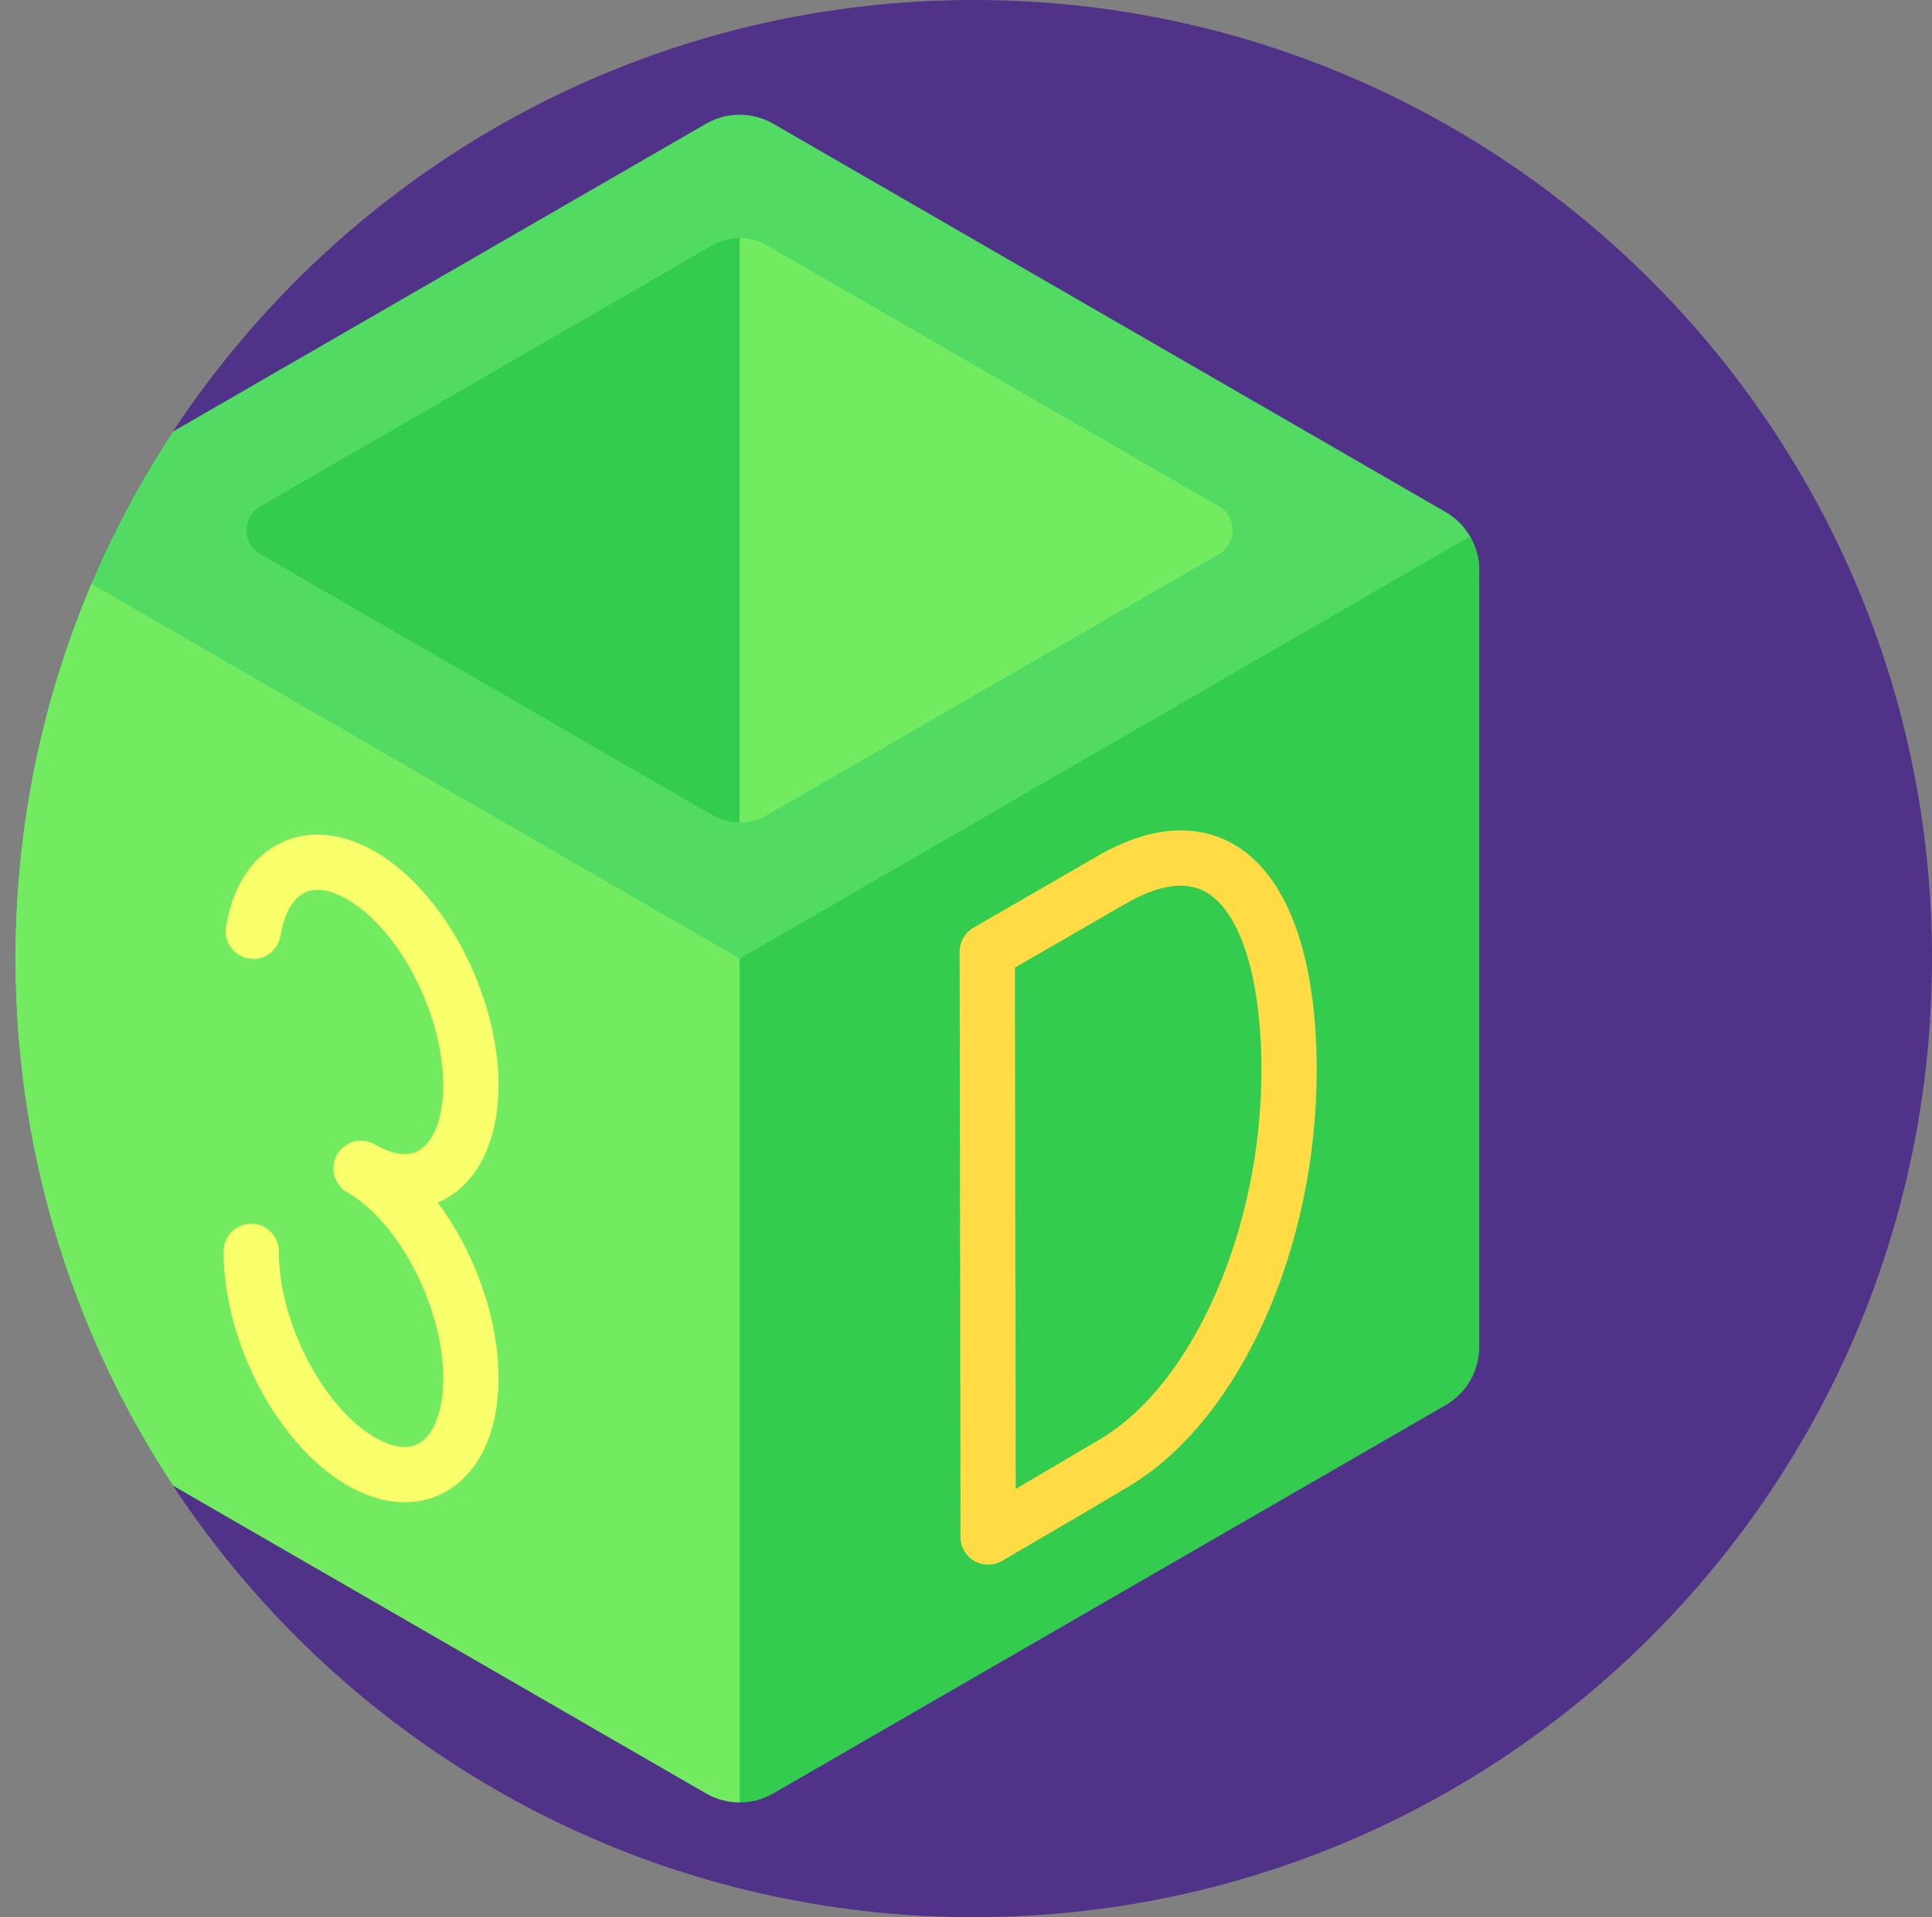
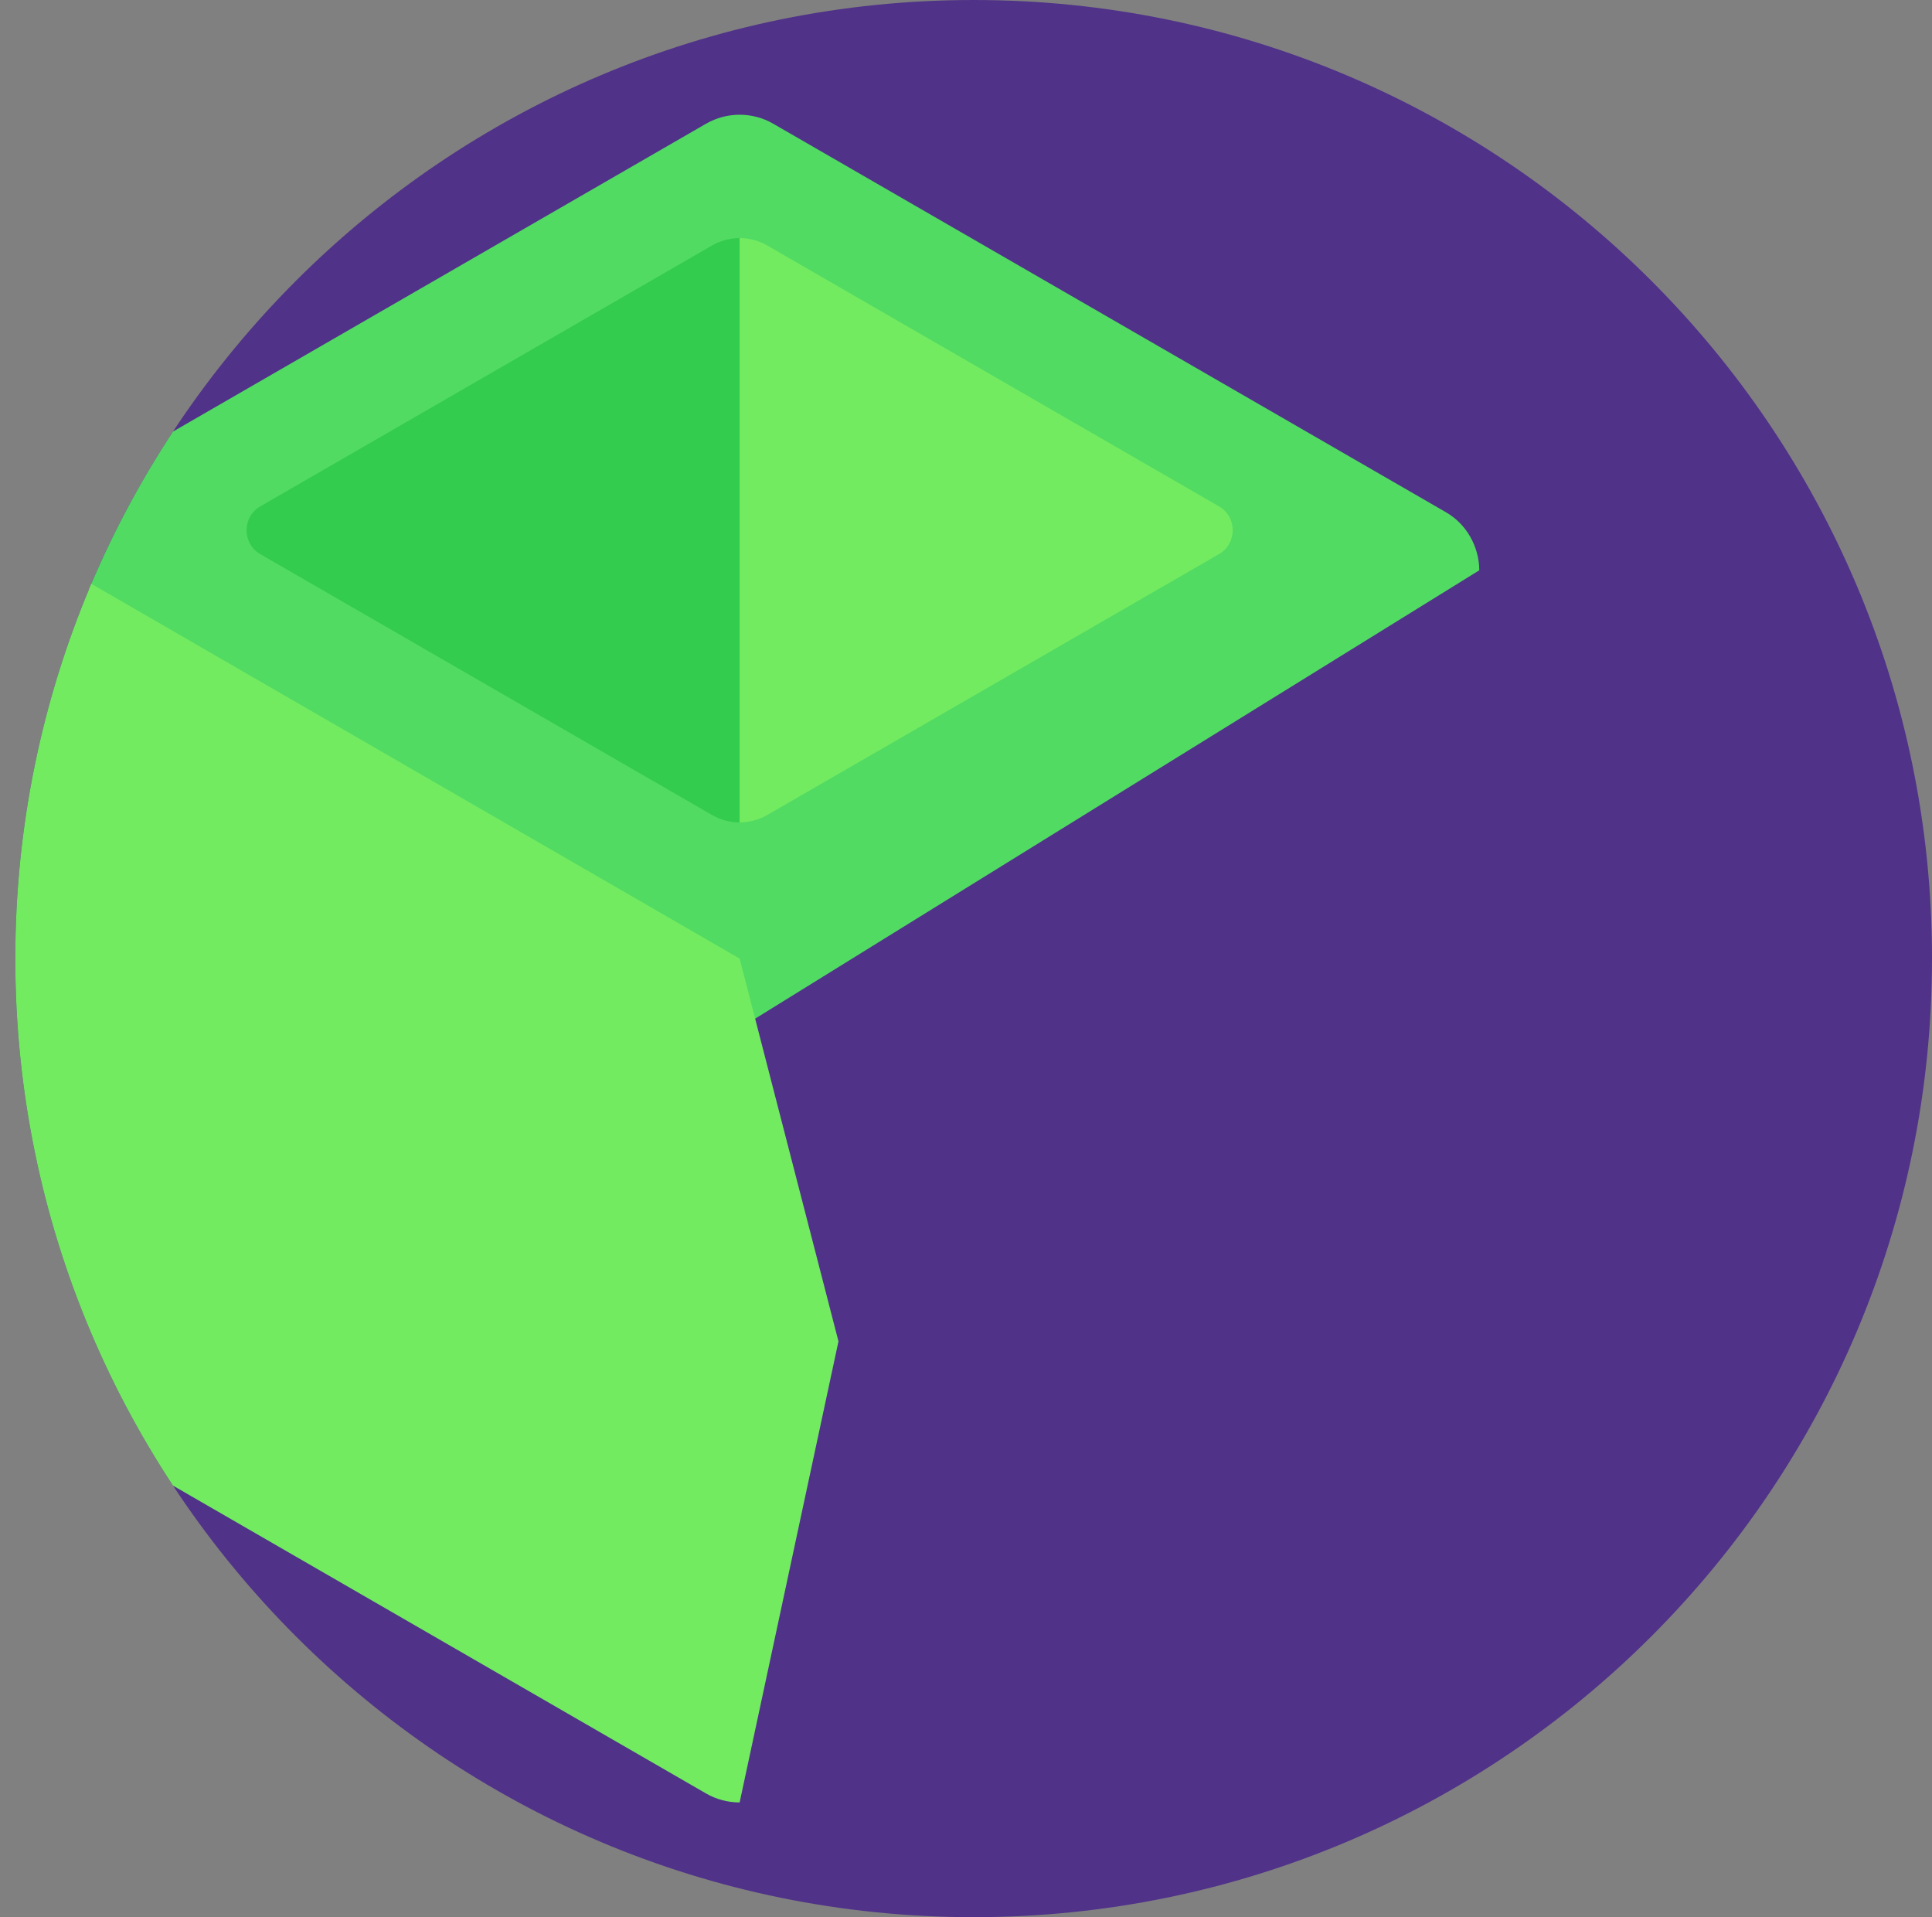
<svg xmlns="http://www.w3.org/2000/svg" id="Capa_2" width="137.741" height="136.652" viewBox="0 0 137.741 136.652">
  <rect x="0" y="0" width="137.741" height="136.652" fill="#808080" stroke="none" />
  <defs>
    <style>.cls-1{fill:none;}.cls-2{clip-path:url(#clippath);}.cls-3{fill:#f8ff6b;}.cls-4{fill:#ffdb45;}.cls-5{fill:#33cc4f;}.cls-6{fill:#51db63;}.cls-7{fill:#73eb60;}.cls-8{fill:#503289;}</style>
    <clipPath id="clippath">
      <path class="cls-1" d="m137.741,68.326c0,37.736-30.59,68.326-68.326,68.326S1.09,106.062,1.09,68.326,31.68,0,69.416,0s68.326,30.59,68.326,68.326h0Z" />
    </clipPath>
  </defs>
  <g id="Layer_1">
    <path class="cls-8" d="m137.741,68.326c0,37.736-30.59,68.326-68.326,68.326S1.09,106.062,1.09,68.326,31.68,0,69.416,0s68.326,30.59,68.326,68.326h0Z" />
    <g class="cls-2">
      <path class="cls-6" d="m104.804,38.231c-.414-.717-.997-1.305-1.738-1.733L55.129,8.82c-1.483-.856-3.311-.856-4.794,0L2.397,36.498c-.734.424-1.325,1.026-1.738,1.733l52.073,35.062,52.732-32.643c0-.856-.245-1.702-.659-2.418Z" />
      <path class="cls-7" d="m.659,38.231c-.422.722-.659,1.553-.659,2.418v55.354c0,1.713.914,3.295,2.397,4.152l47.938,27.677c.742.428,1.569.642,2.397.642l7.046-32.865-7.046-27.283L.659,38.231Z" />
-       <path class="cls-5" d="m104.804,38.231c.422.722.659,1.553.659,2.418v55.354c0,1.713-.914,3.295-2.397,4.152l-47.937,27.677c-.742.428-1.569.642-2.397.642v-60.147l52.073-30.095Z" />
      <path class="cls-5" d="m52.732,16.971c-.68,0-1.36.176-1.97.528l-32.199,18.59c-1.313.758-1.313,2.654,0,3.412l32.199,18.589c.609.352,1.29.528,1.97.528l4.076-20.823-4.076-20.824Z" />
-       <path class="cls-4" d="m70.45,111.523c-.339,0-.677-.086-.981-.262-.61-.35-.987-1-.989-1.704l-.063-41.722c-.002-.706.375-1.358.985-1.71l8.869-5.121c4.59-2.651,7.806-1.912,9.691-.82,3.813,2.201,5.911,7.919,5.911,16.102,0,12.726-5.488,24.91-13.344,29.629-2.535,1.523-9.089,5.34-9.089,5.34-.306.179-.648.267-.991.267Zm1.908-42.555l.056,37.158c2.064-1.206,4.69-2.747,6.088-3.587,6.625-3.978,11.432-15.017,11.432-26.251,0-6.523-1.473-11.266-3.941-12.692-1.437-.829-3.372-.552-5.751.821l-7.883,4.551Z" />
-       <path class="cls-3" d="m28.856,107.078c-1.314,0-2.706-.404-4.099-1.208-4.457-2.574-8.129-8.872-8.731-14.977-.056-.567-.086-1.135-.086-1.693,0-1.089.881-1.97,1.97-1.97s1.97.881,1.97,1.97c0,.431.023.867.067,1.306.471,4.78,3.449,10.028,6.78,11.951.883.51,2.145.998,3.155.414,1.077-.623,1.721-2.353,1.721-4.628,0-5.044-3.135-11.114-6.846-13.257-.633-.366-.985-1.027-.985-1.708,0-.335.085-.673.264-.983.544-.945,1.75-1.266,2.691-.721.883.51,2.145.998,3.155.414,1.077-.623,1.721-2.353,1.721-4.628,0-5.042-3.135-11.114-6.846-13.257-.683-.396-1.983-.977-3.02-.485-.854.406-1.487,1.527-1.735,3.074-.173,1.073-1.185,1.81-2.258,1.631-1.073-.173-1.804-1.183-1.631-2.258.464-2.885,1.86-5.019,3.934-6.003,1.97-.943,4.347-.718,6.681.629,4.944,2.857,8.816,10.18,8.816,16.67,0,3.755-1.347,6.684-3.691,8.039-.21.121-.425.229-.642.321,2.612,3.497,4.334,8.194,4.334,12.524,0,3.755-1.347,6.684-3.691,8.039-.92.531-1.933.796-2.995.796h0Z" />
      <path class="cls-7" d="m54.701,58.09l32.199-18.59c1.313-.758,1.313-2.654,0-3.411l-32.199-18.59c-.609-.352-1.29-.528-1.97-.528v41.647c.68,0,1.36-.176,1.97-.528Z" />
    </g>
  </g>
</svg>